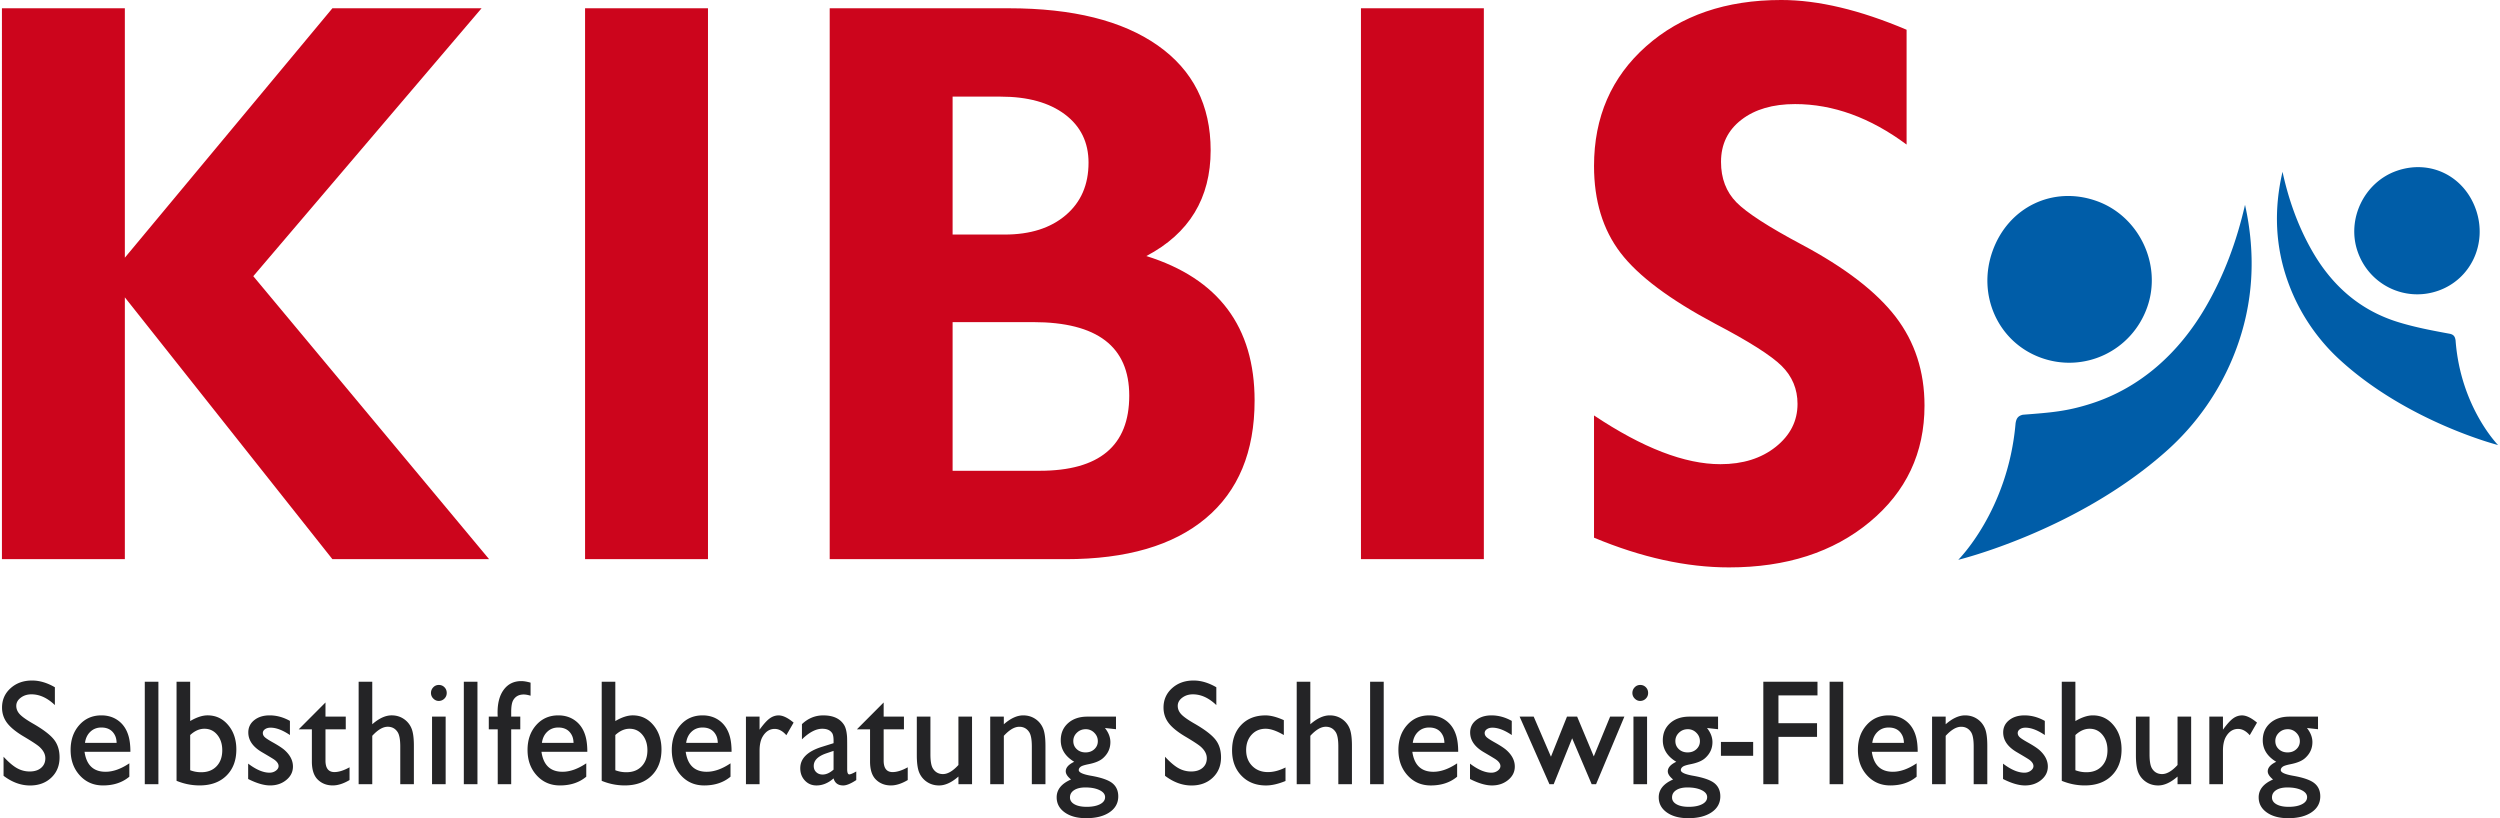
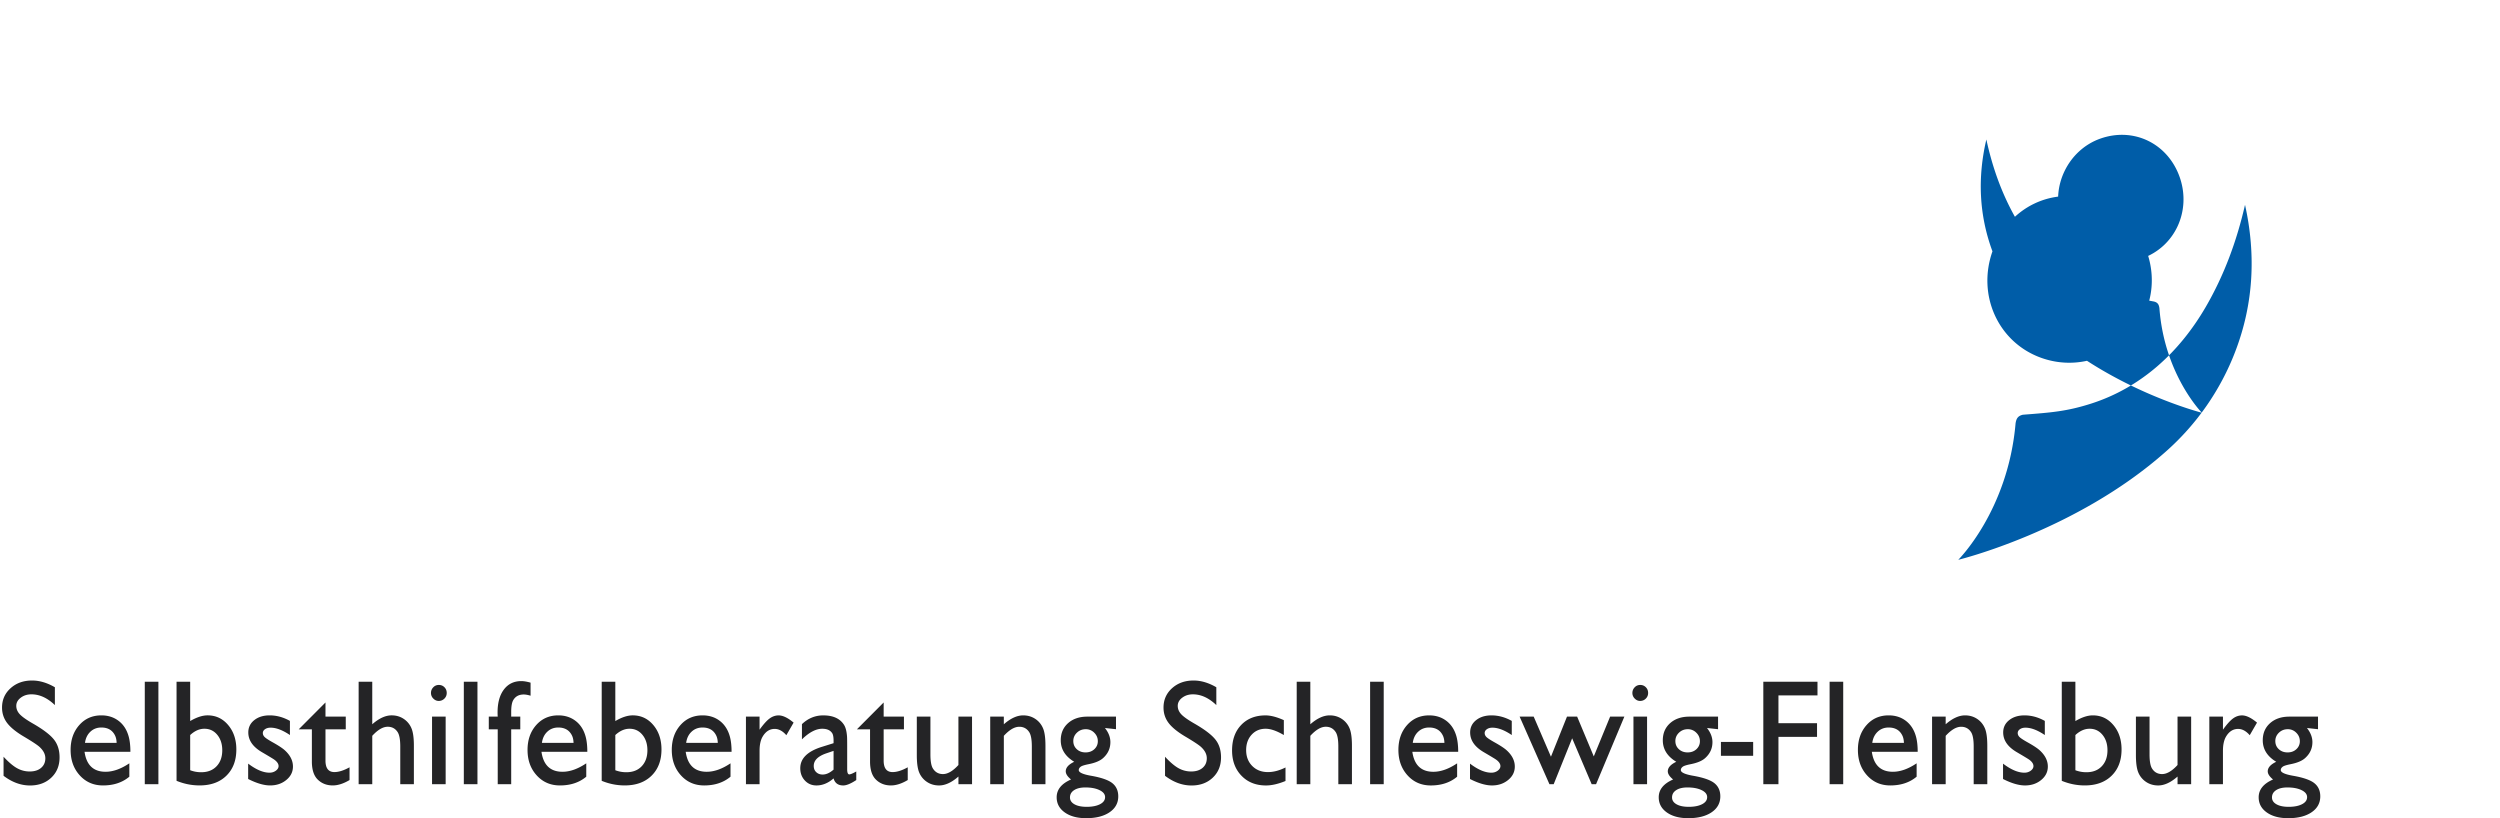
<svg xmlns="http://www.w3.org/2000/svg" width="550" height="180" viewBox="228.228 145.841 550 180">
  <path fill="#242426" d="M240.301 297.037v3.922c-1.644-1.577-3.364-2.366-5.162-2.366-.911 0-1.694.249-2.346.744-.657.496-.983 1.093-.983 1.793 0 .697.271 1.329.816 1.894.543.564 1.546 1.263 3.014 2.096 2.173 1.263 3.667 2.412 4.476 3.446.811 1.039 1.216 2.335 1.216 3.891 0 1.823-.604 3.312-1.814 4.461-1.21 1.15-2.771 1.727-4.679 1.727-2.021 0-3.963-.713-5.827-2.132v-4.191c1.109 1.195 2.097 2.036 2.964 2.519a5.627 5.627 0 002.797.726c1.043 0 1.875-.265 2.495-.792.623-.53.935-1.235.935-2.115 0-.924-.468-1.791-1.4-2.602-.51-.43-1.626-1.159-3.347-2.181-1.72-1.023-2.946-2.027-3.679-3.007-.734-.982-1.099-2.101-1.099-3.363 0-1.713.626-3.134 1.883-4.261 1.252-1.127 2.823-1.691 4.71-1.691 1.644-.007 3.32.492 5.03 1.482zm16.613 14.198h-10.087c.42 2.93 1.963 4.396 4.627 4.396 1.642 0 3.385-.62 5.229-1.86v2.941c-1.532 1.284-3.463 1.926-5.795 1.926-2.065 0-3.768-.736-5.111-2.215-1.343-1.477-2.014-3.342-2.014-5.595 0-2.209.632-4.026 1.898-5.46 1.264-1.431 2.885-2.146 4.861-2.146 1.487 0 2.763.41 3.829 1.234 1.067.822 1.799 1.978 2.197 3.463.245.906.366 2.009.366 3.316zm-9.989-1.962h6.961c-.023-.675-.145-1.226-.368-1.655-.577-1.15-1.577-1.725-2.996-1.725-.955 0-1.761.309-2.415.93-.653.618-1.047 1.438-1.182 2.45zm13.155-13.455h2.996v22.548h-2.996v-22.548zm6.989 0h2.998v8.654c1.422-.833 2.695-1.251 3.828-1.251 1.819 0 3.329.708 4.527 2.13 1.199 1.42 1.8 3.208 1.8 5.373 0 2.412-.728 4.332-2.183 5.765-1.453 1.43-3.424 2.146-5.909 2.146-1.731 0-3.417-.339-5.062-1.014v-21.803zm2.998 11.732v7.741a6.64 6.64 0 002.432.439c1.42 0 2.545-.439 3.379-1.317.833-.88 1.248-2.051 1.248-3.516 0-1.373-.367-2.506-1.102-3.398-.73-.889-1.675-1.334-2.828-1.334-1.086 0-2.13.46-3.129 1.385zm21.944-3.109v3.108c-1.599-1.082-3.018-1.622-4.262-1.622-.488 0-.893.114-1.215.339-.323.226-.483.508-.483.845 0 .338.144.644.433.913s.919.675 1.897 1.217c1.198.674 2.043 1.24 2.531 1.689 1.177 1.082 1.764 2.265 1.764 3.549 0 1.174-.487 2.159-1.464 2.959-.977.803-2.165 1.2-3.562 1.2-1.355 0-2.963-.472-4.828-1.418v-3.382c1.753 1.331 3.317 1.995 4.694 1.995.532 0 .999-.145 1.399-.438.399-.294.6-.634.6-1.017 0-.471-.301-.936-.9-1.384-.244-.184-1.152-.732-2.731-1.657-2.019-1.171-3.03-2.623-3.03-4.36 0-1.104.438-2.009 1.315-2.705.877-.698 2.003-1.049 3.38-1.049 1.53.002 3.019.408 4.462 1.218zm7.822-4.057v3.11h4.463v2.805h-4.463v6.861c0 1.69.654 2.537 1.965 2.537.955 0 2.065-.352 3.328-1.051v2.806c-1.331.79-2.562 1.184-3.693 1.184-1.311 0-2.405-.421-3.281-1.266-.877-.846-1.314-2.181-1.314-4.01v-7.062h-2.899l5.894-5.914zm7.294-4.566h2.997v9.363c1.487-1.307 2.908-1.96 4.262-1.96 1.021 0 1.926.27 2.715.812a4.587 4.587 0 011.713 2.196c.312.834.468 2.062.468 3.686v8.45h-2.996v-8.28c0-1.555-.202-2.624-.6-3.211-.51-.766-1.23-1.148-2.165-1.148-1.045 0-2.176.665-3.396 1.992v10.647h-2.997v-22.547zm17.647.712c.486 0 .9.168 1.233.507.333.338.499.758.499 1.252 0 .497-.174.913-.518 1.251s-.76.507-1.247.507c-.443 0-.839-.174-1.183-.523a1.69 1.69 0 01-.516-1.233c0-.473.166-.886.499-1.236.333-.35.745-.525 1.233-.525zm-1.498 6.965h2.994v14.872h-2.994v-14.872zm6.992-7.677h2.999v22.548h-2.999v-22.548zm14.684.206v2.875c-.599-.183-1.099-.271-1.499-.271-1.043 0-1.808.403-2.296 1.217-.312.518-.467 1.397-.467 2.635v1.015h1.998v2.805h-1.998v12.071h-2.963V306.3h-1.965v-2.805h1.965c-.022-.27-.033-.574-.033-.913 0-2.142.465-3.824 1.398-5.056.932-1.228 2.207-1.843 3.828-1.843.556 0 1.231.116 2.032.341zm12.485 15.211H347.35c.42 2.93 1.963 4.396 4.628 4.396 1.643 0 3.385-.62 5.229-1.86v2.941c-1.532 1.284-3.463 1.926-5.795 1.926-2.064 0-3.768-.736-5.111-2.215-1.344-1.477-2.015-3.342-2.015-5.595 0-2.209.633-4.026 1.898-5.46 1.265-1.431 2.884-2.146 4.86-2.146 1.488 0 2.764.41 3.83 1.234 1.067.822 1.798 1.978 2.197 3.463.245.906.366 2.009.366 3.316zm-9.989-1.962h6.961c-.024-.675-.145-1.226-.368-1.655-.577-1.15-1.578-1.725-2.997-1.725-.955 0-1.761.309-2.414.93-.652.618-1.047 1.438-1.182 2.45zm13.155-13.455h2.994v8.654c1.42-.833 2.698-1.251 3.828-1.251 1.821 0 3.332.708 4.531 2.13 1.197 1.42 1.797 3.208 1.797 5.373 0 2.412-.727 4.332-2.181 5.765-1.454 1.43-3.425 2.146-5.911 2.146-1.732 0-3.419-.339-5.061-1.014l.003-21.803zm2.994 11.732v7.741a6.628 6.628 0 002.432.439c1.422 0 2.547-.439 3.378-1.317.833-.88 1.251-2.051 1.251-3.516 0-1.373-.367-2.506-1.099-3.398-.733-.889-1.677-1.334-2.833-1.334-1.086 0-2.129.46-3.129 1.385zm25.575 3.685h-10.091c.422 2.93 1.965 4.396 4.629 4.396 1.643 0 3.387-.62 5.229-1.86v2.941c-1.532 1.284-3.465 1.926-5.793 1.926-2.064 0-3.77-.736-5.111-2.215-1.342-1.477-2.017-3.342-2.017-5.595 0-2.209.634-4.026 1.899-5.46 1.266-1.431 2.885-2.146 4.863-2.146 1.484 0 2.764.41 3.828 1.234 1.064.822 1.797 1.978 2.197 3.463.243.906.367 2.009.367 3.316zm-9.99-1.962h6.958c-.022-.675-.145-1.226-.366-1.655-.575-1.15-1.575-1.725-2.995-1.725-.955 0-1.76.309-2.416.93-.655.618-1.049 1.438-1.181 2.45zm13.151-5.778h2.997v2.874c.843-1.172 1.577-1.991 2.196-2.451.623-.462 1.29-.691 1.999-.691.933 0 2.032.528 3.296 1.588l-1.598 2.771c-.8-.922-1.655-1.385-2.563-1.385-1.089 0-1.964.554-2.63 1.657-.467.765-.699 1.824-.699 3.176v7.335h-2.996l-.002-14.874zm24.273 12.066v1.893c-1.199.789-2.153 1.185-2.863 1.185-1.131 0-1.842-.518-2.131-1.555-1.179 1.037-2.432 1.555-3.764 1.555-1.021 0-1.869-.359-2.546-1.082-.677-.721-1.017-1.622-1.017-2.704 0-2.142 1.576-3.708 4.729-4.7l2.598-.811v-.573c0-.88-.135-1.466-.399-1.759-.425-.563-1.124-.844-2.099-.844-1.377 0-2.863.777-4.461 2.334v-3.348c1.352-1.285 2.918-1.927 4.693-1.927 2.129 0 3.639.675 4.527 2.027.377.562.611 1.429.698 2.604.024.295.034 1.049.034 2.266v4.934c0 .767.154 1.15.465 1.15.271-.001.783-.215 1.536-.645zm-4.994-4.529l-1.599.543c-1.843.631-2.763 1.554-2.763 2.771 0 .564.18 1.021.548 1.368.366.351.839.524 1.415.524.777 0 1.574-.36 2.396-1.081l.003-4.125zm11.02-10.648v3.11h4.463v2.805h-4.463v6.861c0 1.69.656 2.537 1.967 2.537.953 0 2.064-.352 3.329-1.051v2.806c-1.333.79-2.563 1.184-3.696 1.184-1.311 0-2.404-.421-3.281-1.266-.877-.846-1.314-2.181-1.314-4.01v-7.062h-2.898l5.893-5.914zm19.447 17.982h-2.995v-1.69c-1.489 1.308-2.909 1.963-4.265 1.963-1.021 0-1.926-.271-2.713-.812a4.586 4.586 0 01-1.716-2.195c-.311-.836-.464-2.065-.464-3.688v-8.45h2.995v8.281c0 1.486.177 2.525.532 3.11.512.834 1.253 1.251 2.231 1.251 1.044 0 2.175-.665 3.396-1.994v-10.648h2.995l.004 14.872zm3.995-14.871h2.995v1.688c1.486-1.307 2.908-1.96 4.262-1.96 1.022 0 1.926.27 2.716.812.787.539 1.358 1.272 1.715 2.197.31.834.465 2.061.465 3.686v8.449h-2.997v-8.28c0-1.555-.199-2.624-.6-3.211-.511-.765-1.229-1.148-2.162-1.148-1.044 0-2.178.665-3.396 1.993v10.646h-2.996l-.002-14.872zm27.671 0v2.771l-2.433-.269c.802 1.011 1.199 2.051 1.199 3.106 0 1.355-.511 2.504-1.531 3.448-.688.658-1.799 1.129-3.328 1.423-.779.158-1.298.316-1.567.474-.354.226-.532.496-.532.812 0 .517.911.934 2.73 1.25 2.286.404 3.852.959 4.696 1.656.842.699 1.265 1.654 1.265 2.873 0 1.466-.639 2.631-1.915 3.499-1.276.867-2.991 1.302-5.143 1.302-1.955 0-3.525-.424-4.712-1.267-1.188-.844-1.78-1.957-1.78-3.329 0-1.693 1.053-2.999 3.162-3.921-.777-.631-1.164-1.229-1.164-1.793 0-.811.622-1.509 1.865-2.097-1.978-1.193-2.964-2.771-2.964-4.733 0-1.555.537-2.81 1.614-3.769 1.075-.957 2.493-1.435 4.245-1.435h6.292v-.001zm-6.728 15.582c-1.042 0-1.869.197-2.479.593-.611.395-.915.929-.915 1.605 0 .631.325 1.134.98 1.503.658.374 1.549.561 2.682.561 1.221 0 2.205-.191 2.948-.574.742-.384 1.115-.9 1.115-1.557 0-.631-.405-1.143-1.215-1.536-.811-.398-1.85-.595-3.116-.595zm.069-12.812c-.754 0-1.401.252-1.933.761-.533.507-.799 1.123-.799 1.843 0 .723.254 1.318.764 1.792.512.472 1.154.709 1.934.709.777 0 1.421-.237 1.93-.709.51-.474.767-1.058.767-1.757 0-.722-.261-1.341-.781-1.858a2.571 2.571 0 00-1.882-.781zm28.733-9.228v3.922c-1.642-1.577-3.362-2.366-5.16-2.366-.909 0-1.693.249-2.347.744-.655.496-.981 1.093-.981 1.793 0 .697.271 1.329.814 1.894.542.564 1.549 1.263 3.014 2.096 2.175 1.263 3.668 2.412 4.478 3.446.813 1.039 1.217 2.335 1.217 3.891 0 1.823-.606 3.312-1.815 4.461-1.209 1.15-2.768 1.727-4.678 1.727-2.021 0-3.963-.713-5.827-2.132v-4.191c1.109 1.195 2.098 2.036 2.964 2.519a5.624 5.624 0 002.797.726c1.042 0 1.877-.265 2.498-.792.62-.53.931-1.235.931-2.115 0-.924-.464-1.791-1.396-2.602-.512-.43-1.625-1.159-3.346-2.181-1.72-1.023-2.946-2.027-3.681-3.007-.733-.982-1.099-2.101-1.099-3.363 0-1.713.628-3.134 1.881-4.261 1.254-1.127 2.827-1.691 4.713-1.691 1.641-.007 3.314.492 5.023 1.482zm14.852 7.233v3.279c-1.576-.926-2.907-1.385-3.997-1.385-1.266 0-2.297.438-3.096 1.318-.8.882-1.198 2.006-1.198 3.383 0 1.418.445 2.579 1.332 3.479.888.9 2.044 1.354 3.464 1.354 1.221 0 2.505-.338 3.861-1.016v2.975c-1.597.654-3.03.982-4.296.982-2.22 0-4.017-.717-5.393-2.146-1.377-1.43-2.066-3.284-2.066-5.563 0-2.341.674-4.214 2.016-5.611 1.342-1.396 3.126-2.095 5.345-2.095 1.131.001 2.475.348 4.028 1.046zm2.831-8.452h2.997v9.363c1.488-1.307 2.908-1.96 4.262-1.96 1.021 0 1.926.27 2.716.812a4.581 4.581 0 011.713 2.196c.312.834.465 2.062.465 3.686v8.45h-2.995v-8.28c0-1.555-.198-2.624-.599-3.211-.511-.766-1.233-1.148-2.165-1.148-1.044 0-2.175.665-3.396 1.992v10.647h-2.997v-22.547zm16.149 0h2.994v22.548h-2.994v-22.548zm19.379 15.417h-10.089c.419 2.93 1.962 4.396 4.627 4.396 1.642 0 3.386-.62 5.228-1.86v2.941c-1.53 1.284-3.462 1.926-5.793 1.926-2.063 0-3.769-.736-5.111-2.215-1.34-1.477-2.015-3.342-2.015-5.595 0-2.209.633-4.026 1.898-5.46 1.267-1.431 2.885-2.146 4.864-2.146 1.485 0 2.764.41 3.828 1.234 1.067.822 1.798 1.978 2.198 3.463.24.906.365 2.009.365 3.316zm-9.99-1.962H546c-.023-.675-.145-1.226-.368-1.655-.573-1.15-1.575-1.725-2.993-1.725-.956 0-1.76.309-2.417.93-.655.618-1.049 1.438-1.182 2.45zm21.776-4.832v3.108c-1.598-1.082-3.019-1.622-4.264-1.622-.488 0-.89.114-1.212.339-.323.226-.484.508-.484.845 0 .338.143.644.433.913s.922.675 1.899 1.217c1.197.674 2.043 1.24 2.53 1.689 1.178 1.082 1.766 2.265 1.766 3.549 0 1.174-.488 2.159-1.467 2.959-.979.803-2.167 1.2-3.564 1.2-1.354 0-2.963-.472-4.825-1.418v-3.382c1.75 1.331 3.316 1.995 4.693 1.995.534 0 .998-.145 1.399-.438.397-.294.6-.634.6-1.017 0-.471-.3-.936-.9-1.384-.243-.184-1.153-.732-2.729-1.657-2.019-1.171-3.03-2.623-3.03-4.36 0-1.104.438-2.009 1.315-2.705.879-.698 2.005-1.049 3.382-1.049 1.528.002 3.015.408 4.458 1.218zm24.772-.946l-6.227 14.872h-.965l-4.296-10.104-4.062 10.104h-.932l-6.561-14.872h3.096l3.796 8.821 3.529-8.821h2.233l3.662 8.755 3.595-8.755h3.132zm3.498-6.965c.486 0 .896.168 1.231.507.332.338.498.758.498 1.252 0 .497-.172.913-.516 1.251a1.718 1.718 0 01-1.247.507c-.445 0-.836-.174-1.184-.523a1.697 1.697 0 01-.514-1.233c0-.473.166-.886.499-1.236.331-.35.744-.525 1.233-.525zm-1.499 6.965h2.996v14.872h-2.996v-14.872zm18.612 0v2.771l-2.43-.269c.796 1.011 1.198 2.051 1.198 3.106 0 1.355-.512 2.504-1.533 3.448-.686.658-1.797 1.129-3.328 1.423-.78.158-1.301.316-1.566.474-.354.226-.529.496-.529.812 0 .517.909.934 2.728 1.25 2.287.404 3.85.959 4.695 1.656.843.699 1.264 1.654 1.264 2.873 0 1.466-.64 2.631-1.911 3.499-1.276.867-2.992 1.302-5.146 1.302-1.953 0-3.525-.424-4.712-1.267-1.188-.844-1.78-1.957-1.78-3.329 0-1.693 1.055-2.999 3.163-3.921-.777-.631-1.167-1.229-1.167-1.793 0-.811.622-1.509 1.865-2.097-1.976-1.193-2.963-2.771-2.963-4.733 0-1.555.539-2.81 1.613-3.769 1.077-.957 2.493-1.435 4.246-1.435h6.293v-.001zm-6.724 15.582c-1.047 0-1.871.197-2.481.593-.613.395-.916.929-.916 1.605 0 .631.329 1.134.982 1.503.653.374 1.549.561 2.681.561 1.219 0 2.202-.191 2.946-.574.742-.384 1.113-.9 1.113-1.557 0-.631-.403-1.143-1.213-1.536-.811-.398-1.848-.595-3.112-.595zm.065-12.812c-.754 0-1.398.252-1.932.761-.533.507-.8 1.123-.8 1.843 0 .723.257 1.318.769 1.792.51.472 1.153.709 1.929.709.779 0 1.424-.237 1.933-.709.51-.474.768-1.058.768-1.757 0-.722-.263-1.341-.784-1.858a2.58 2.58 0 00-1.883-.781zm7.291 2.807h7.091v3.041h-7.091v-3.041zm9.325-13.254h11.918v3.01h-8.589v6.118h8.489v3.009h-8.489v10.411h-3.328l-.001-22.548zm14.584 0h2.994v22.548h-2.994v-22.548zm19.379 15.417H640.03c.421 2.93 1.965 4.396 4.627 4.396 1.644 0 3.387-.62 5.23-1.86v2.941c-1.535 1.284-3.465 1.926-5.794 1.926-2.063 0-3.768-.736-5.112-2.215-1.343-1.477-2.013-3.342-2.013-5.595 0-2.209.63-4.026 1.896-5.46 1.265-1.431 2.884-2.146 4.862-2.146 1.487 0 2.766.41 3.828 1.234 1.066.822 1.8 1.978 2.198 3.463.244.906.367 2.009.367 3.316zm-9.989-1.962h6.962c-.027-.675-.146-1.226-.369-1.655-.576-1.15-1.574-1.725-2.995-1.725-.956 0-1.76.309-2.415.93-.656.619-1.05 1.438-1.183 2.45zm13.151-5.778h2.994v1.688c1.487-1.307 2.909-1.96 4.264-1.96 1.021 0 1.925.27 2.714.812.788.539 1.359 1.272 1.715 2.197.312.834.465 2.061.465 3.686v8.449h-2.995v-8.28c0-1.555-.199-2.624-.599-3.211-.514-.765-1.233-1.148-2.166-1.148-1.045 0-2.177.665-3.397 1.993v10.646h-2.994v-14.872h-.001zm24.805.946v3.108c-1.598-1.082-3.018-1.622-4.261-1.622-.49 0-.894.114-1.216.339-.322.226-.483.508-.483.845 0 .338.144.644.433.913.287.27.919.675 1.897 1.217 1.197.674 2.043 1.24 2.529 1.689 1.177 1.082 1.766 2.265 1.766 3.549 0 1.174-.489 2.159-1.464 2.959-.979.803-2.164 1.2-3.564 1.2-1.354 0-2.963-.472-4.828-1.418v-3.382c1.751 1.331 3.319 1.995 4.695 1.995.532 0 1.001-.145 1.397-.438.402-.294.6-.634.6-1.017 0-.471-.297-.936-.896-1.384-.245-.184-1.158-.732-2.731-1.657-2.021-1.171-3.031-2.623-3.031-4.36 0-1.104.438-2.009 1.315-2.705.877-.698 2.003-1.049 3.379-1.049 1.534.002 3.021.408 4.463 1.218zm3.731-8.623h2.995v8.654c1.422-.833 2.698-1.251 3.831-1.251 1.82 0 3.329.708 4.527 2.13 1.198 1.42 1.799 3.208 1.799 5.373 0 2.412-.727 4.332-2.18 5.765-1.454 1.43-3.426 2.146-5.911 2.146-1.732 0-3.417-.339-5.061-1.014v-21.803zm2.995 11.732v7.741a6.649 6.649 0 002.433.439c1.419 0 2.545-.439 3.378-1.317.833-.88 1.249-2.051 1.249-3.516 0-1.373-.368-2.506-1.102-3.398-.731-.889-1.676-1.334-2.827-1.334-1.089 0-2.131.46-3.131 1.385zm25.471 10.816h-2.995v-1.69c-1.486 1.308-2.908 1.963-4.262 1.963-1.022 0-1.928-.271-2.715-.812a4.578 4.578 0 01-1.715-2.195c-.31-.836-.466-2.065-.466-3.688v-8.45h2.997v8.281c0 1.486.178 2.525.532 3.11.512.834 1.253 1.251 2.231 1.251 1.045 0 2.177-.665 3.396-1.994v-10.648h2.995v14.872h.002zm3.997-14.871h2.997v2.874c.843-1.172 1.574-1.991 2.196-2.451.62-.462 1.288-.691 2-.691.932 0 2.03.528 3.296 1.588l-1.6 2.771c-.796-.922-1.651-1.385-2.56-1.385-1.089 0-1.967.554-2.634 1.657-.466.765-.698 1.824-.698 3.176v7.335h-2.996v-14.873h-.001zm23.909 0v2.771l-2.433-.269c.799 1.011 1.201 2.051 1.201 3.106 0 1.355-.513 2.504-1.535 3.448-.688.658-1.798 1.129-3.331 1.423-.775.158-1.298.316-1.564.474-.352.226-.531.496-.531.812 0 .517.909.934 2.73 1.25 2.288.404 3.851.959 4.693 1.656.846.698 1.267 1.654 1.267 2.873 0 1.466-.639 2.631-1.914 3.499-1.275.867-2.989 1.302-5.144 1.302-1.956 0-3.525-.424-4.713-1.267-1.187-.844-1.781-1.957-1.781-3.329 0-1.693 1.055-2.999 3.164-3.921-.779-.631-1.167-1.229-1.167-1.793 0-.811.622-1.509 1.866-2.097-1.977-1.193-2.963-2.771-2.963-4.733 0-1.555.538-2.81 1.615-3.769 1.076-.957 2.49-1.435 4.246-1.435h6.293v-.001zm-6.727 15.582c-1.047 0-1.87.197-2.482.593-.61.395-.916.929-.916 1.605 0 .631.33 1.134.985 1.503.653.374 1.546.561 2.677.561 1.221 0 2.202-.191 2.946-.574.746-.384 1.117-.9 1.117-1.557 0-.631-.407-1.143-1.216-1.536-.809-.398-1.845-.595-3.111-.595zm.068-12.812c-.756 0-1.399.252-1.933.761-.533.507-.799 1.123-.799 1.843 0 .723.256 1.318.766 1.792.512.472 1.155.709 1.931.709.78 0 1.425-.237 1.932-.709a2.295 2.295 0 00.766-1.757c0-.722-.264-1.341-.781-1.858a2.576 2.576 0 00-1.882-.781z" />
-   <path fill="#005DA8" d="M719.994 223.159a56.16 56.16 0 01-15.368 22.104C684.901 262.724 659.045 269 659.045 269s10.951-10.836 12.609-30.015c.159-1.064.509-1.642 1.604-1.902 6.187-.477 9.688-.726 15.129-2.484 10.741-3.478 19.187-11.065 25.083-21.192 4.084-7.026 6.844-14.549 8.663-22.503 2.443 11.004 1.87 21.812-2.139 32.255zM666.57 201.14c-3.414 9.663 1.253 19.961 10.606 23.381 9.547 3.496 20.008-1.44 23.426-11.063 3.314-9.296-1.693-19.951-10.966-23.34-9.645-3.527-19.604 1.23-23.066 11.022zm65.158 7.107a42.809 42.809 0 0011.527 16.996c14.882 13.491 34.547 18.51 34.547 18.51s-8.257-8.362-9.344-23.005c-.117-.813-.374-1.26-1.21-1.466-3.99-.732-7.612-1.416-11.293-2.538-8.505-2.583-14.759-8.099-19.161-15.878-3.055-5.393-5.091-11.152-6.409-17.232-1.959 8.366-1.622 16.612 1.343 24.613zm23.739-24.807c-7.099 2.504-11.017 10.584-8.573 17.705 2.523 7.369 10.457 11.226 17.768 8.647 7.169-2.527 10.813-10.341 8.303-17.74-2.56-7.497-10.111-11.217-17.498-8.612z" />
-   <path fill="#CC051C" d="M335.829 268.857h-34.472l-45.662-57.6v57.6h-27.042V147.661h27.04v54.874l45.663-54.874h32.817l-50.222 58.941 51.878 62.255zm48.156 0h-27.042V147.661h27.042v121.196zm120.255-34.886c0 11.261-3.584 19.897-10.744 25.892-7.164 5.997-17.434 8.994-30.805 8.994h-51.929V147.661h39.396c14.085 0 25.009 2.724 32.771 8.176 7.758 5.449 11.641 13.146 11.641 23.074 0 10.539-4.72 18.298-14.148 23.258 15.876 4.968 23.818 15.571 23.818 31.802zm-36.533-52.334c0-4.481-1.73-8.021-5.192-10.627-3.463-2.604-8.178-3.909-14.145-3.909h-10.568v30.342h11.464c5.611 0 10.087-1.415 13.427-4.268 3.341-2.841 5.014-6.688 5.014-11.538zm8.956 51.241c0-10.781-7.047-16.171-21.131-16.171h-17.73v32.706h19.16c13.132.002 19.701-5.508 19.701-16.535zm78.012 35.979h-27.037V147.661h27.037v121.196zm96.944-33.8c0 10.421-4.024 18.963-12.06 25.622-8.039 6.664-18.356 9.991-30.952 9.991-9.356 0-19.258-2.18-29.696-6.538v-26.894c10.713 7.152 19.976 10.724 27.799 10.724 4.936 0 8.993-1.272 12.187-3.814 3.19-2.549 4.785-5.696 4.785-9.45 0-3.271-1.166-6.057-3.493-8.362-2.329-2.295-7.192-5.386-14.594-9.26-10.027-5.331-16.983-10.542-20.862-15.63-3.881-5.088-5.82-11.448-5.82-19.08 0-10.782 3.82-19.561 11.463-26.344 7.639-6.783 17.549-10.182 29.726-10.182 8.116 0 17.307 2.185 27.576 6.545v25.259c-7.996-5.937-16.178-8.905-24.53-8.905-4.897 0-8.84 1.151-11.818 3.454-2.987 2.304-4.479 5.39-4.479 9.265 0 3.633 1.135 6.602 3.399 8.906 2.271 2.299 7.048 5.391 14.327 9.266 9.554 5.086 16.445 10.391 20.688 15.9 4.23 5.514 6.354 12.021 6.354 19.527z" />
+   <path fill="#005DA8" d="M719.994 223.159a56.16 56.16 0 01-15.368 22.104C684.901 262.724 659.045 269 659.045 269s10.951-10.836 12.609-30.015c.159-1.064.509-1.642 1.604-1.902 6.187-.477 9.688-.726 15.129-2.484 10.741-3.478 19.187-11.065 25.083-21.192 4.084-7.026 6.844-14.549 8.663-22.503 2.443 11.004 1.87 21.812-2.139 32.255zM666.57 201.14c-3.414 9.663 1.253 19.961 10.606 23.381 9.547 3.496 20.008-1.44 23.426-11.063 3.314-9.296-1.693-19.951-10.966-23.34-9.645-3.527-19.604 1.23-23.066 11.022za42.809 42.809 0 0011.527 16.996c14.882 13.491 34.547 18.51 34.547 18.51s-8.257-8.362-9.344-23.005c-.117-.813-.374-1.26-1.21-1.466-3.99-.732-7.612-1.416-11.293-2.538-8.505-2.583-14.759-8.099-19.161-15.878-3.055-5.393-5.091-11.152-6.409-17.232-1.959 8.366-1.622 16.612 1.343 24.613zm23.739-24.807c-7.099 2.504-11.017 10.584-8.573 17.705 2.523 7.369 10.457 11.226 17.768 8.647 7.169-2.527 10.813-10.341 8.303-17.74-2.56-7.497-10.111-11.217-17.498-8.612z" />
</svg>